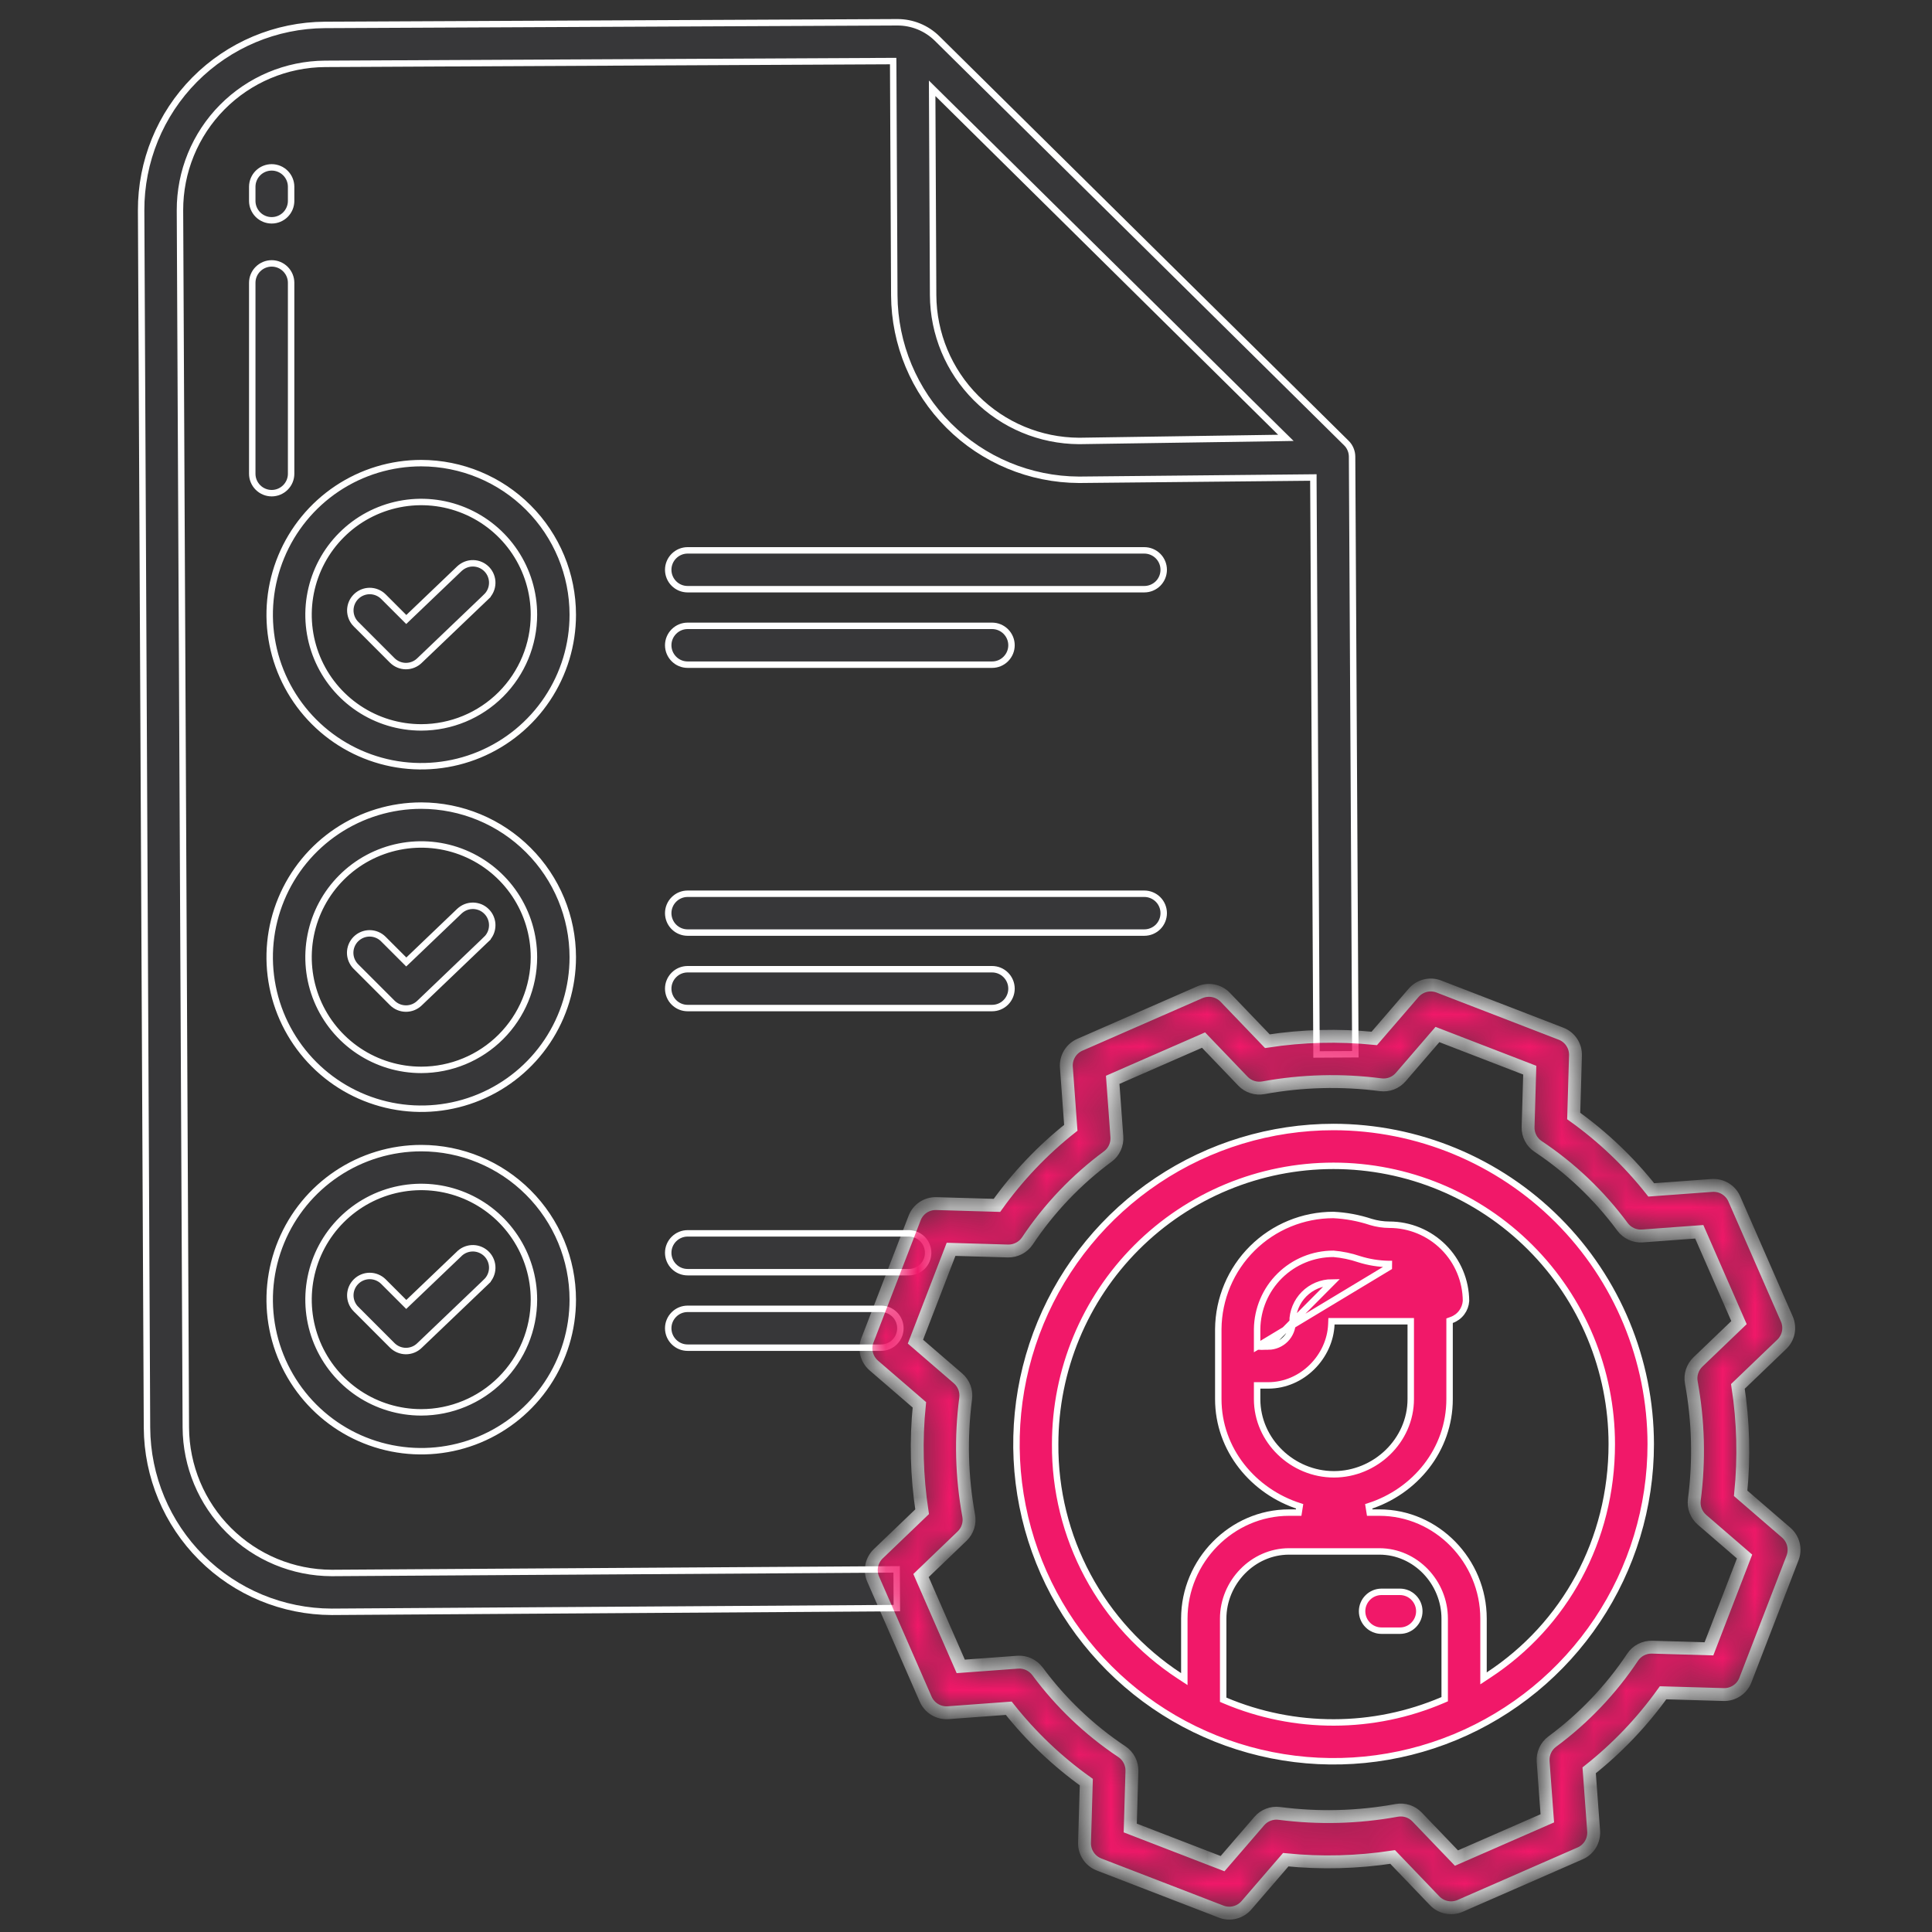
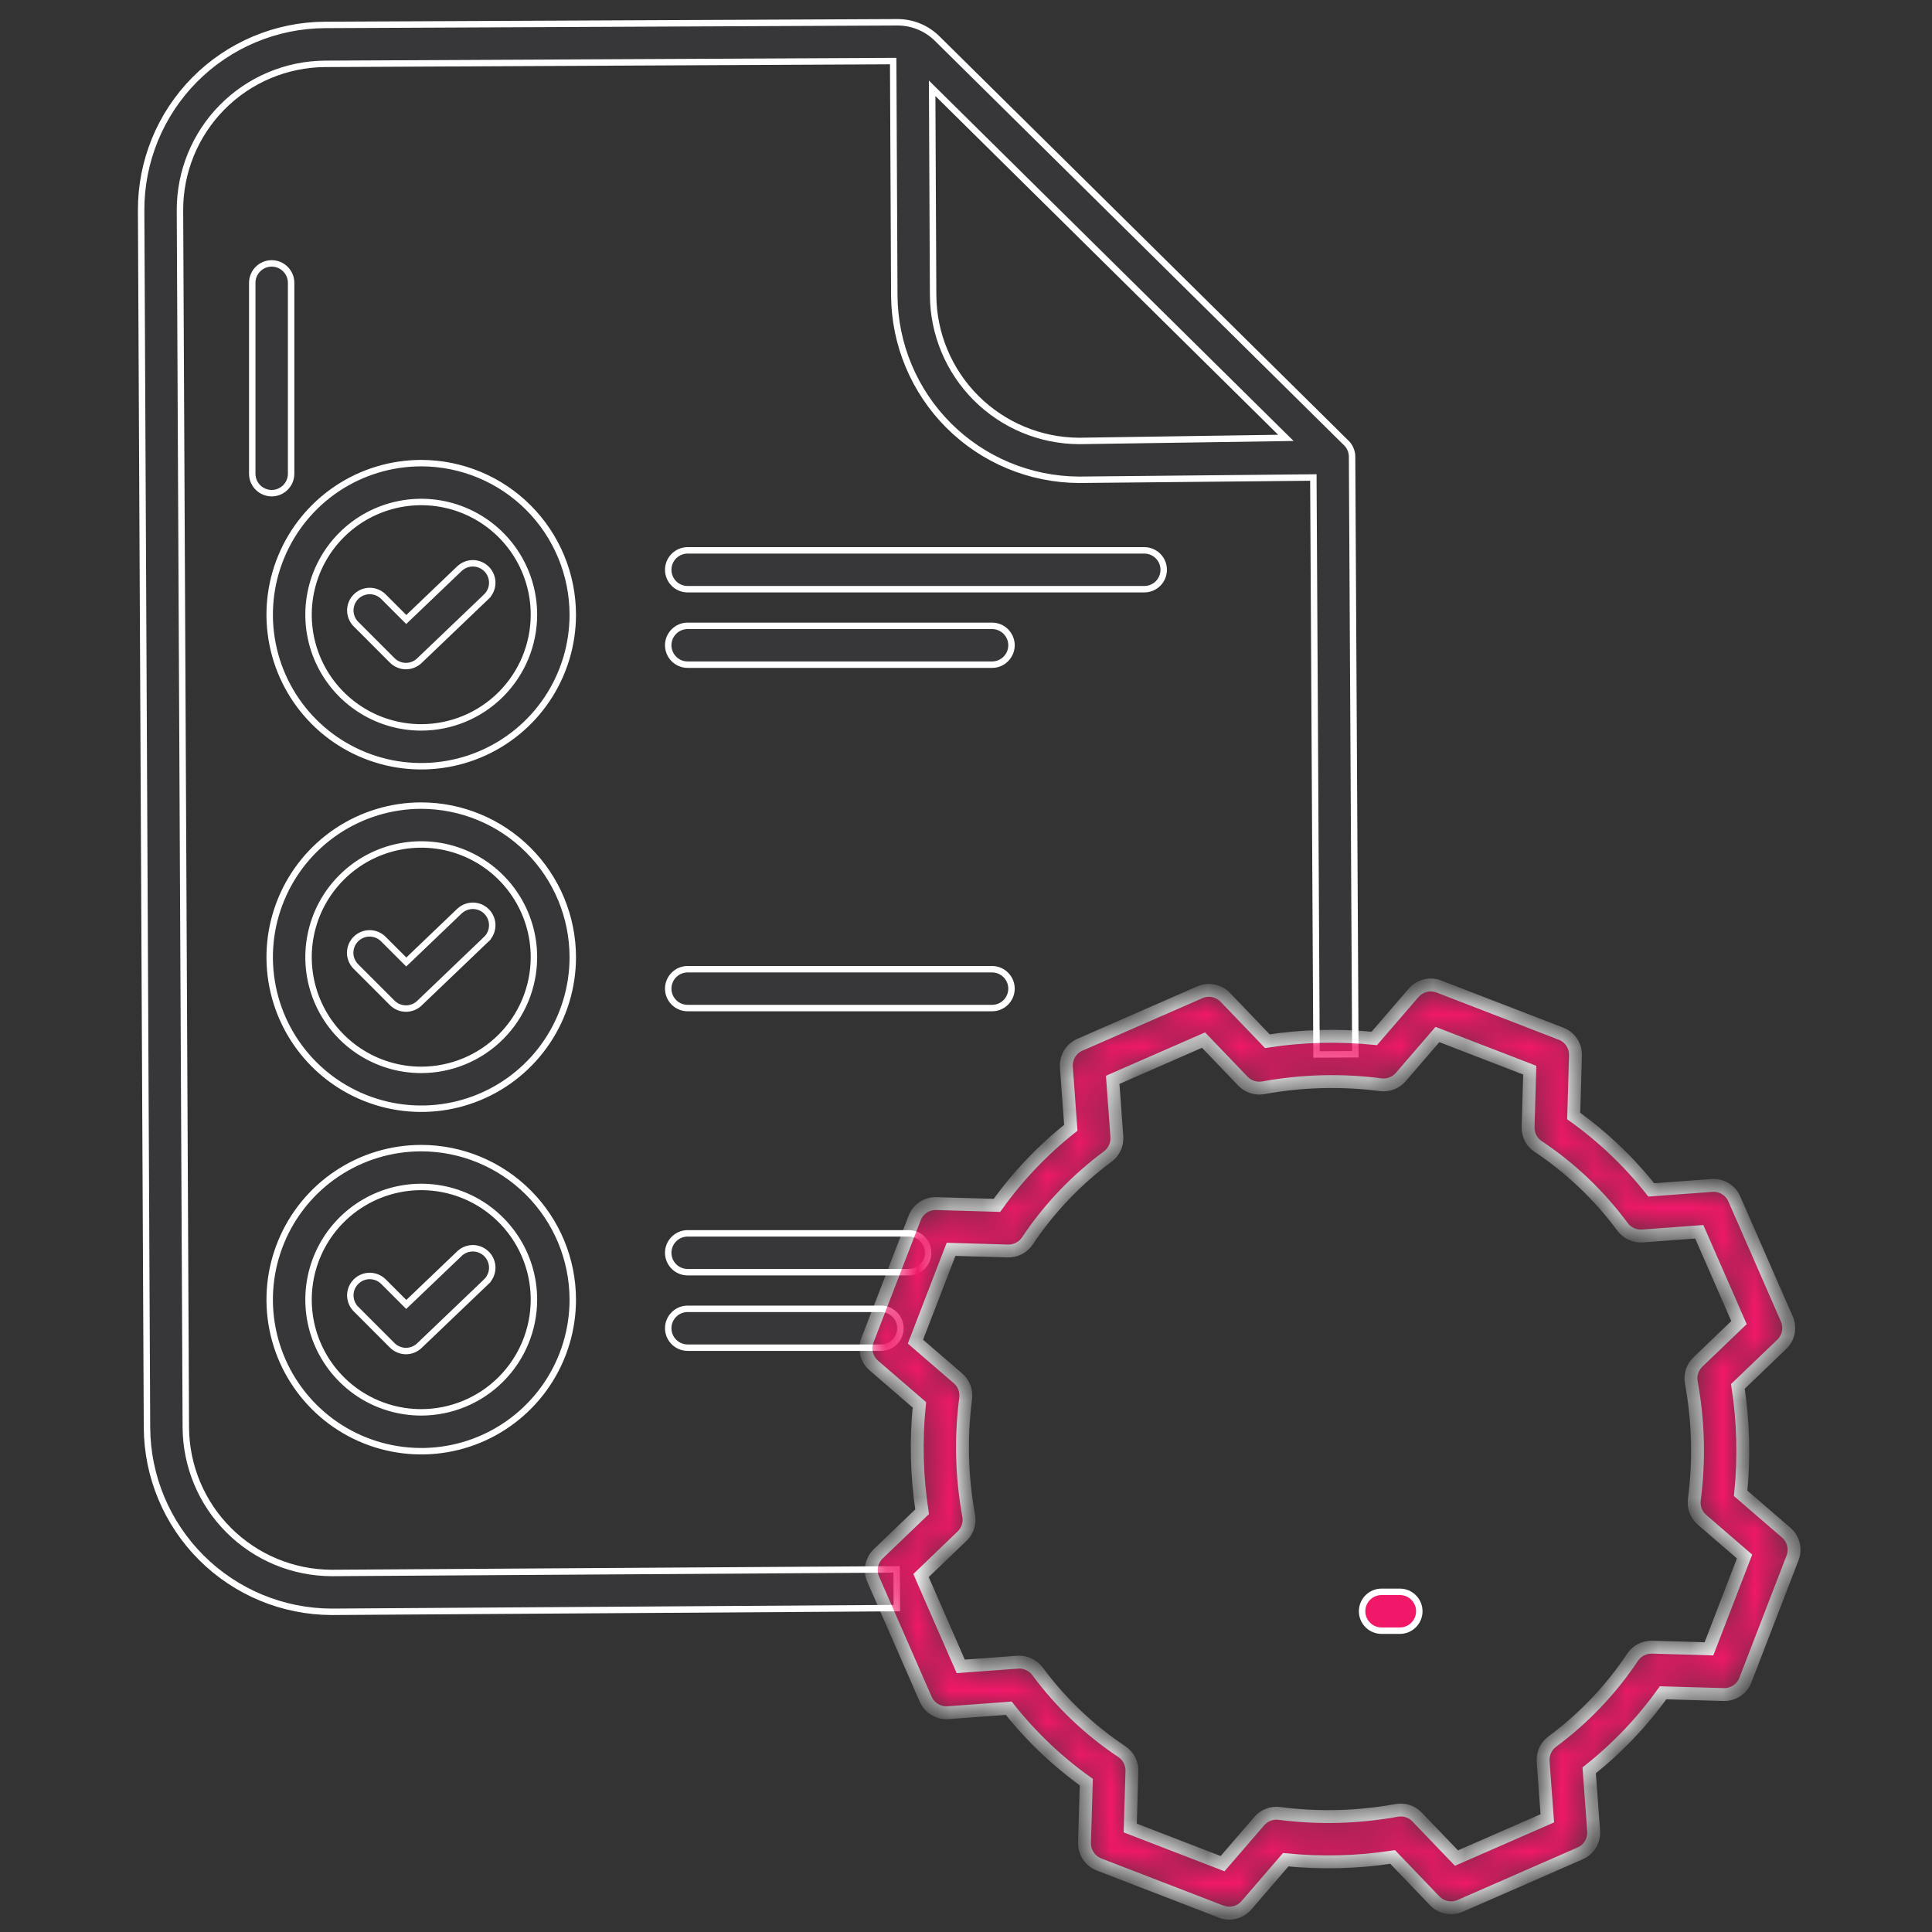
<svg xmlns="http://www.w3.org/2000/svg" width="60" height="60" viewBox="0 0 60 60" fill="none">
  <rect x="0" y="0" width="60" height="60" fill="#333333" stroke="none" />
  <path d="M10.32 48.85L27.846 48.738L27.853 49.941L10.327 50.056H10.326H10.299C8.782 50.052 7.329 49.449 6.255 48.378C5.181 47.307 4.574 45.855 4.565 44.339L4.383 6.534C4.378 5.014 4.975 3.554 6.045 2.474C7.115 1.395 8.569 0.783 10.089 0.774L27.866 0.692L27.866 0.692C28.329 0.69 28.773 0.871 29.103 1.196L41.811 13.758C41.868 13.813 41.913 13.88 41.943 13.953C41.974 14.026 41.99 14.105 41.99 14.184V14.184L42.092 32.74L40.886 32.747L40.788 14.929L40.788 14.829L40.687 14.83L33.534 14.9H33.533H33.506C31.988 14.893 30.535 14.287 29.462 13.215C28.388 12.142 27.781 10.689 27.773 9.172L27.739 1.997L27.738 1.897L27.638 1.897L10.094 1.983L10.094 1.983C8.894 1.991 7.746 2.475 6.901 3.328C6.057 4.181 5.585 5.334 5.589 6.534L5.589 6.535L5.771 44.333L5.771 44.333C5.778 45.53 6.257 46.677 7.105 47.523C7.952 48.369 9.1 48.846 10.297 48.85H10.298L10.319 48.85L10.32 48.85ZM33.527 13.694L33.528 13.694L39.696 13.602L39.934 13.598L39.764 13.431L29.12 2.911L28.949 2.742L28.95 2.983L28.979 9.166V9.166C28.985 10.365 29.464 11.512 30.311 12.36C31.159 13.208 32.306 13.687 33.505 13.694H33.505L33.527 13.694Z" fill="#373739" stroke="white" stroke-width="0.2" />
-   <path d="M8.864 6.666C8.751 6.779 8.597 6.842 8.438 6.842C8.278 6.842 8.124 6.779 8.011 6.666C7.898 6.552 7.834 6.399 7.834 6.239V5.801C7.834 5.641 7.898 5.487 8.011 5.374C8.124 5.261 8.278 5.198 8.438 5.198C8.597 5.198 8.751 5.261 8.864 5.374C8.977 5.487 9.041 5.641 9.041 5.801V6.239C9.041 6.399 8.977 6.552 8.864 6.666Z" fill="#373739" stroke="white" stroke-width="0.2" />
  <path d="M8.011 15.139C7.898 15.026 7.834 14.873 7.834 14.713V8.783C7.834 8.623 7.898 8.47 8.011 8.357C8.124 8.244 8.278 8.18 8.438 8.18C8.597 8.18 8.751 8.244 8.864 8.357C8.977 8.47 9.041 8.623 9.041 8.783V14.713C9.041 14.873 8.977 15.026 8.864 15.139C8.751 15.252 8.597 15.316 8.438 15.316C8.278 15.316 8.124 15.252 8.011 15.139Z" fill="#373739" stroke="white" stroke-width="0.2" />
-   <path d="M35.964 27.933C36.077 28.046 36.14 28.199 36.14 28.359C36.14 28.519 36.077 28.673 35.964 28.786C35.85 28.899 35.697 28.962 35.537 28.962H21.355C21.195 28.962 21.042 28.899 20.929 28.786C20.816 28.673 20.752 28.519 20.752 28.359C20.752 28.199 20.816 28.046 20.929 27.933C21.042 27.82 21.195 27.756 21.355 27.756H35.537C35.697 27.756 35.85 27.82 35.964 27.933Z" fill="#373739" stroke="white" stroke-width="0.2" />
  <path d="M12.548 29.806L12.617 29.875L12.688 29.808L14.267 28.297C14.325 28.243 14.392 28.2 14.466 28.171C14.54 28.142 14.619 28.129 14.698 28.13C14.777 28.132 14.855 28.15 14.928 28.181C15 28.213 15.065 28.259 15.12 28.317C15.175 28.374 15.218 28.441 15.246 28.515C15.275 28.589 15.289 28.668 15.287 28.747C15.285 28.826 15.268 28.904 15.236 28.977C15.204 29.049 15.158 29.115 15.101 29.169L15.17 29.242L15.101 29.169L13.025 31.155L13.025 31.155C12.911 31.264 12.759 31.324 12.601 31.322C12.443 31.32 12.293 31.257 12.181 31.145L12.181 31.145L11.052 30.016L11.052 30.016C10.996 29.96 10.952 29.893 10.921 29.82C10.891 29.747 10.875 29.669 10.875 29.59C10.875 29.51 10.891 29.432 10.921 29.359C10.952 29.285 10.996 29.219 11.052 29.163C11.108 29.107 11.175 29.063 11.248 29.032C11.321 29.002 11.399 28.986 11.479 28.986C11.558 28.986 11.636 29.002 11.709 29.032C11.783 29.062 11.849 29.107 11.905 29.163L12.548 29.806Z" fill="#373739" stroke="white" stroke-width="0.2" />
  <path d="M13.082 33.226H13.082C14.01 33.225 14.9 32.856 15.556 32.2C16.212 31.544 16.581 30.654 16.582 29.726V29.726C16.582 29.034 16.377 28.357 15.992 27.781C15.608 27.206 15.061 26.757 14.421 26.492C13.782 26.227 13.078 26.158 12.399 26.293C11.72 26.428 11.096 26.761 10.607 27.251C10.117 27.74 9.784 28.364 9.649 29.043C9.514 29.722 9.583 30.426 9.848 31.066C10.113 31.705 10.562 32.252 11.137 32.636C11.713 33.021 12.39 33.226 13.082 33.226ZM10.467 25.813C11.241 25.296 12.151 25.019 13.082 25.019C14.33 25.021 15.526 25.517 16.408 26.4C17.291 27.282 17.787 28.478 17.788 29.726C17.788 30.657 17.512 31.567 16.995 32.341C16.478 33.115 15.743 33.718 14.883 34.074C14.023 34.431 13.077 34.524 12.164 34.342C11.251 34.16 10.412 33.712 9.754 33.054C9.096 32.396 8.647 31.557 8.466 30.644C8.284 29.731 8.377 28.785 8.734 27.925C9.09 27.065 9.693 26.33 10.467 25.813Z" fill="#373739" stroke="white" stroke-width="0.2" />
  <path d="M31.236 30.277C31.349 30.39 31.413 30.543 31.413 30.703C31.413 30.863 31.349 31.017 31.236 31.13C31.123 31.243 30.97 31.306 30.81 31.306H21.355C21.195 31.306 21.042 31.243 20.929 31.13C20.816 31.017 20.752 30.863 20.752 30.703C20.752 30.543 20.816 30.39 20.929 30.277C21.042 30.163 21.195 30.1 21.355 30.1H30.81C30.97 30.1 31.123 30.163 31.236 30.277Z" fill="#373739" stroke="white" stroke-width="0.2" />
  <path d="M28.648 38.48C28.761 38.593 28.824 38.746 28.824 38.906C28.824 39.066 28.761 39.22 28.648 39.333C28.534 39.446 28.381 39.509 28.221 39.509H21.355C21.195 39.509 21.042 39.446 20.929 39.333C20.816 39.22 20.752 39.066 20.752 38.906C20.752 38.746 20.816 38.593 20.929 38.48C21.042 38.367 21.195 38.303 21.355 38.303H28.221C28.381 38.303 28.534 38.367 28.648 38.48Z" fill="#373739" stroke="white" stroke-width="0.2" />
  <path d="M14.267 38.934L14.282 38.919C14.396 38.818 14.544 38.763 14.698 38.766C14.857 38.77 15.009 38.837 15.12 38.952C15.23 39.068 15.291 39.223 15.287 39.383C15.283 39.543 15.216 39.695 15.101 39.805L15.17 39.877L15.101 39.805L13.024 41.79C12.911 41.899 12.759 41.959 12.601 41.958C12.443 41.956 12.293 41.892 12.181 41.781L12.181 41.781L11.053 40.652C11.052 40.652 11.052 40.652 11.052 40.652C10.941 40.539 10.879 40.386 10.879 40.227C10.88 40.068 10.943 39.915 11.056 39.803C11.168 39.69 11.321 39.627 11.48 39.626C11.639 39.626 11.792 39.688 11.905 39.799L12.548 40.442L12.617 40.511L12.688 40.443L14.267 38.934Z" fill="#373739" stroke="white" stroke-width="0.2" />
  <path d="M13.082 43.862H13.082C14.01 43.861 14.9 43.492 15.556 42.836C16.212 42.18 16.581 41.29 16.582 40.362V40.362C16.582 39.67 16.377 38.993 15.992 38.418C15.608 37.842 15.061 37.393 14.421 37.128C13.782 36.863 13.078 36.794 12.399 36.929C11.72 37.064 11.096 37.398 10.607 37.887C10.117 38.377 9.784 39 9.649 39.679C9.514 40.358 9.583 41.062 9.848 41.702C10.113 42.341 10.562 42.888 11.137 43.273C11.713 43.657 12.39 43.862 13.082 43.862ZM10.467 36.449C11.241 35.932 12.151 35.656 13.082 35.656C14.33 35.657 15.526 36.153 16.408 37.036C17.291 37.918 17.787 39.114 17.788 40.362C17.788 41.293 17.512 42.203 16.995 42.977C16.478 43.751 15.743 44.354 14.883 44.711C14.023 45.067 13.077 45.16 12.164 44.978C11.251 44.797 10.412 44.349 9.754 43.69C9.096 43.032 8.647 42.193 8.466 41.28C8.284 40.367 8.377 39.421 8.734 38.561C9.09 37.701 9.693 36.966 10.467 36.449Z" fill="#373739" stroke="white" stroke-width="0.2" />
  <path d="M20.929 40.824C21.042 40.71 21.195 40.647 21.355 40.647H27.359C27.519 40.647 27.673 40.71 27.786 40.824C27.899 40.937 27.962 41.09 27.962 41.25C27.962 41.41 27.899 41.563 27.786 41.676C27.673 41.79 27.519 41.853 27.359 41.853H21.355C21.195 41.853 21.042 41.79 20.929 41.676C20.816 41.563 20.752 41.41 20.752 41.25C20.752 41.09 20.816 40.937 20.929 40.824Z" fill="#373739" stroke="white" stroke-width="0.2" />
  <path d="M21.355 17.092H35.537C35.697 17.092 35.85 17.156 35.964 17.269C36.077 17.382 36.14 17.535 36.14 17.695C36.14 17.855 36.077 18.009 35.964 18.122C35.85 18.235 35.697 18.298 35.537 18.298H21.355C21.195 18.298 21.042 18.235 20.929 18.122C20.816 18.009 20.752 17.855 20.752 17.695C20.752 17.535 20.816 17.382 20.929 17.269C21.042 17.156 21.195 17.092 21.355 17.092Z" fill="#373739" stroke="white" stroke-width="0.2" />
  <path d="M12.548 19.17L12.617 19.239L12.688 19.171L14.267 17.661C14.267 17.661 14.267 17.661 14.267 17.661C14.325 17.607 14.392 17.564 14.466 17.535C14.54 17.506 14.618 17.492 14.698 17.494C14.777 17.496 14.855 17.513 14.927 17.545C15 17.577 15.065 17.623 15.12 17.68C15.175 17.738 15.218 17.805 15.246 17.879C15.275 17.953 15.289 18.032 15.287 18.111C15.285 18.19 15.268 18.268 15.236 18.34C15.204 18.413 15.158 18.478 15.101 18.533L15.17 18.605L15.101 18.533L13.024 20.518C12.911 20.627 12.759 20.687 12.601 20.686C12.443 20.684 12.293 20.62 12.181 20.509L12.181 20.509L11.053 19.38C11.052 19.38 11.052 19.38 11.052 19.38C10.941 19.267 10.879 19.114 10.879 18.955C10.88 18.796 10.943 18.643 11.056 18.531C11.168 18.418 11.321 18.355 11.48 18.354C11.639 18.354 11.792 18.416 11.905 18.527L12.548 19.17Z" fill="#373739" stroke="white" stroke-width="0.2" />
  <path d="M13.082 22.59H13.082C14.01 22.589 14.9 22.22 15.556 21.564C16.212 20.907 16.581 20.018 16.582 19.09V19.09C16.582 18.398 16.377 17.721 15.992 17.145C15.608 16.57 15.061 16.121 14.421 15.856C13.782 15.591 13.078 15.522 12.399 15.657C11.72 15.792 11.096 16.125 10.607 16.615C10.117 17.104 9.784 17.728 9.649 18.407C9.514 19.086 9.583 19.79 9.848 20.429C10.113 21.069 10.562 21.616 11.137 22C11.713 22.385 12.39 22.59 13.082 22.59ZM10.467 15.176C11.241 14.659 12.151 14.383 13.082 14.383C14.33 14.385 15.526 14.881 16.408 15.763C17.291 16.646 17.787 17.842 17.788 19.09C17.788 20.021 17.512 20.931 16.995 21.705C16.478 22.479 15.743 23.082 14.883 23.438C14.023 23.794 13.077 23.887 12.164 23.706C11.251 23.524 10.412 23.076 9.754 22.418C9.096 21.76 8.647 20.921 8.466 20.008C8.284 19.095 8.377 18.149 8.734 17.289C9.09 16.429 9.693 15.694 10.467 15.176Z" fill="#373739" stroke="white" stroke-width="0.2" />
  <path d="M30.81 20.642H21.355C21.195 20.642 21.042 20.579 20.929 20.465C20.816 20.352 20.752 20.199 20.752 20.039C20.752 19.879 20.816 19.726 20.929 19.613C21.042 19.5 21.195 19.436 21.355 19.436H30.81C30.97 19.436 31.123 19.5 31.236 19.613C31.349 19.726 31.413 19.879 31.413 20.039C31.413 20.199 31.349 20.352 31.236 20.465C31.123 20.579 30.97 20.642 30.81 20.642Z" fill="#373739" stroke="white" stroke-width="0.2" />
-   <path d="M39.041 41.819V41.719V41.276V41.275H39.041C39.049 40.653 39.301 40.058 39.744 39.621C40.187 39.184 40.784 38.938 41.407 38.939L41.415 38.939L41.415 38.939C41.684 38.962 41.95 39.017 42.206 39.104C42.506 39.199 42.818 39.249 43.131 39.254C43.132 39.254 43.132 39.254 43.132 39.254L43.131 39.354L39.041 41.819ZM39.041 41.819H39.141M39.041 41.819H39.141M39.141 41.819L39.389 41.819L39.39 41.819M39.141 41.819L39.39 41.819M39.39 41.819C39.59 41.816 39.781 41.735 39.922 41.593C40.062 41.45 40.141 41.258 40.141 41.058L39.39 41.819ZM44.806 52.796L44.866 52.77V52.704V50.267C44.866 49.146 43.964 48.181 42.836 48.181H40.033C38.907 48.181 37.987 49.145 37.987 50.267V52.721V52.787L38.048 52.813C39.117 53.264 40.267 53.495 41.428 53.492C42.59 53.49 43.738 53.253 44.806 52.796ZM41.446 41.033H41.35L41.346 41.129C41.305 42.133 40.44 43.025 39.389 43.025H39.141H39.041V43.125V43.449C39.041 44.741 40.14 45.786 41.426 45.786C42.712 45.786 43.812 44.741 43.812 43.449V41.133V41.033H43.712H41.446ZM46.072 51.938V52.123L46.227 52.021C48.599 50.466 50.054 47.831 50.055 44.849C50.055 42.557 49.144 40.359 47.523 38.738C45.902 37.117 43.704 36.206 41.412 36.206C39.119 36.206 36.921 37.117 35.3 38.738C33.679 40.359 32.769 42.557 32.769 44.849C32.759 46.275 33.106 47.681 33.78 48.938C34.454 50.195 35.432 51.263 36.626 52.045L36.78 52.146V51.961V50.267C36.78 48.476 38.246 46.975 40.033 46.975H40.331L40.362 46.78C38.927 46.323 37.835 45.025 37.835 43.449V41.276C37.843 40.334 38.223 39.432 38.892 38.769C39.561 38.105 40.465 37.733 41.407 37.732C41.803 37.751 42.195 37.824 42.571 37.948L42.571 37.948L42.574 37.949C42.76 38.005 42.953 38.034 43.148 38.035H43.148C43.777 38.035 44.381 38.285 44.827 38.729C45.272 39.172 45.524 39.773 45.528 40.401C45.519 40.532 45.473 40.657 45.395 40.761C45.316 40.867 45.208 40.947 45.084 40.992L45.018 41.016V41.086V43.449C45.018 45.026 43.942 46.323 42.507 46.78L42.538 46.975H42.836C44.623 46.975 46.072 48.475 46.072 50.267V51.938ZM35.944 36.66C37.564 35.578 39.468 35 41.416 35C44.027 35.003 46.531 36.042 48.377 37.888C50.224 39.734 51.262 42.238 51.265 44.849C51.265 46.797 50.688 48.701 49.605 50.321C48.523 51.941 46.985 53.203 45.185 53.949C43.385 54.694 41.405 54.889 39.495 54.509C37.584 54.129 35.829 53.191 34.452 51.814C33.074 50.436 32.136 48.681 31.756 46.771C31.376 44.86 31.571 42.88 32.316 41.08C33.062 39.28 34.324 37.742 35.944 36.66ZM40.499 40.19C40.729 39.959 41.04 39.829 41.365 39.827L40.141 41.058C40.141 40.733 40.27 40.421 40.499 40.19Z" fill="#F11869" stroke="white" stroke-width="0.2" />
  <path d="M42.904 49.436H43.475C43.635 49.436 43.788 49.499 43.901 49.613C44.014 49.726 44.078 49.879 44.078 50.039C44.078 50.199 44.014 50.352 43.901 50.465C43.788 50.579 43.635 50.642 43.475 50.642H42.904C42.744 50.642 42.591 50.579 42.478 50.465C42.365 50.352 42.301 50.199 42.301 50.039C42.301 49.879 42.365 49.726 42.478 49.613C42.591 49.499 42.744 49.436 42.904 49.436Z" fill="#F11869" stroke="white" stroke-width="0.2" />
  <mask id="path-18-inside-1_5006_20533" fill="white">
    <path d="M54.058 46.377C54.169 45.271 54.141 44.155 53.972 43.056L55.334 41.75C55.438 41.65 55.509 41.521 55.537 41.38C55.565 41.239 55.549 41.092 55.491 40.961L53.861 37.234C53.803 37.101 53.705 36.989 53.58 36.914C53.455 36.839 53.31 36.804 53.165 36.815L51.281 36.953C50.59 36.079 49.779 35.307 48.873 34.659L48.928 32.778C48.932 32.633 48.892 32.489 48.811 32.368C48.731 32.247 48.614 32.154 48.479 32.102L44.685 30.637C44.55 30.585 44.402 30.576 44.262 30.611C44.121 30.647 43.995 30.724 43.9 30.834L42.68 32.249C41.574 32.138 40.458 32.166 39.359 32.335L38.052 30.973C37.952 30.869 37.823 30.798 37.682 30.77C37.541 30.742 37.395 30.758 37.263 30.815L33.536 32.446C33.403 32.504 33.291 32.602 33.216 32.727C33.141 32.852 33.106 32.996 33.117 33.142L33.255 35.025C32.381 35.716 31.609 36.527 30.961 37.434L29.08 37.379C28.935 37.374 28.791 37.415 28.67 37.495C28.549 37.576 28.456 37.692 28.404 37.828L26.94 41.621C26.887 41.757 26.878 41.904 26.914 42.045C26.949 42.186 27.027 42.312 27.136 42.407L28.552 43.628C28.44 44.734 28.469 45.849 28.637 46.948L27.275 48.254C27.171 48.354 27.101 48.483 27.072 48.624C27.044 48.765 27.06 48.912 27.118 49.044L28.748 52.77C28.807 52.904 28.905 53.015 29.03 53.09C29.154 53.166 29.299 53.2 29.444 53.19L31.328 53.051C32.019 53.925 32.83 54.697 33.736 55.345L33.681 57.226C33.677 57.371 33.718 57.514 33.798 57.636C33.879 57.757 33.995 57.85 34.13 57.903L37.924 59.367C38.059 59.419 38.207 59.429 38.347 59.393C38.488 59.358 38.614 59.28 38.709 59.171L39.93 57.755C41.036 57.867 42.151 57.838 43.25 57.67L44.556 59.032C44.656 59.136 44.785 59.206 44.926 59.234C45.068 59.263 45.214 59.247 45.346 59.189L49.072 57.559C49.206 57.501 49.318 57.402 49.393 57.278C49.468 57.153 49.502 57.008 49.492 56.863L49.353 54.979C50.227 54.288 51 53.477 51.648 52.571L53.529 52.626C53.674 52.63 53.817 52.589 53.938 52.508C54.06 52.428 54.153 52.312 54.205 52.176L55.669 48.383C55.721 48.248 55.73 48.1 55.695 47.959C55.66 47.819 55.582 47.693 55.473 47.598L54.058 46.377ZM53.073 51.206L51.307 51.154C51.188 51.151 51.07 51.177 50.964 51.232C50.858 51.287 50.768 51.367 50.702 51.467C50.028 52.478 49.184 53.364 48.207 54.086C48.111 54.157 48.035 54.251 47.986 54.358C47.936 54.466 47.915 54.585 47.923 54.703L48.053 56.47L45.232 57.704L44.008 56.428C43.928 56.344 43.828 56.281 43.717 56.245C43.606 56.209 43.489 56.202 43.374 56.223C42.172 56.443 40.943 56.474 39.732 56.317C39.616 56.301 39.499 56.315 39.39 56.357C39.281 56.398 39.185 56.466 39.109 56.554L37.968 57.877L35.101 56.77L35.153 55.005C35.157 54.886 35.13 54.767 35.075 54.661C35.02 54.556 34.94 54.465 34.84 54.399C33.829 53.726 32.943 52.881 32.221 51.904C32.15 51.809 32.056 51.733 31.948 51.683C31.841 51.634 31.722 51.612 31.604 51.621L29.837 51.751L28.603 48.93L29.879 47.706C29.963 47.625 30.026 47.525 30.061 47.415C30.097 47.304 30.105 47.186 30.084 47.072C29.864 45.87 29.832 44.641 29.99 43.429C30.005 43.314 29.991 43.196 29.95 43.088C29.908 42.979 29.84 42.882 29.752 42.806L28.43 41.666L29.536 38.799L31.302 38.851C31.421 38.854 31.538 38.826 31.644 38.772C31.75 38.717 31.841 38.637 31.907 38.538C32.581 37.526 33.425 36.64 34.402 35.918C34.498 35.848 34.574 35.754 34.623 35.646C34.673 35.538 34.694 35.42 34.685 35.301L34.556 33.535L37.377 32.301L38.6 33.577C38.681 33.661 38.781 33.724 38.892 33.759C39.002 33.795 39.12 33.803 39.234 33.782C40.437 33.562 41.666 33.53 42.878 33.688C42.993 33.703 43.111 33.689 43.219 33.648C43.328 33.606 43.425 33.538 43.501 33.45L44.641 32.128L47.508 33.235L47.456 35C47.452 35.119 47.479 35.237 47.534 35.343C47.589 35.449 47.669 35.539 47.769 35.605C48.78 36.279 49.666 37.123 50.388 38.1C50.459 38.196 50.553 38.272 50.66 38.321C50.768 38.371 50.887 38.392 51.005 38.384L52.772 38.254L54.006 41.075L52.73 42.298C52.646 42.379 52.584 42.479 52.548 42.59C52.512 42.7 52.504 42.818 52.525 42.932C52.745 44.134 52.777 45.363 52.619 46.575C52.604 46.69 52.618 46.808 52.659 46.916C52.701 47.025 52.769 47.122 52.857 47.198L54.179 48.339L53.073 51.206Z" />
  </mask>
  <path d="M54.058 46.377C54.169 45.271 54.141 44.155 53.972 43.056L55.334 41.75C55.438 41.65 55.509 41.521 55.537 41.38C55.565 41.239 55.549 41.092 55.491 40.961L53.861 37.234C53.803 37.101 53.705 36.989 53.58 36.914C53.455 36.839 53.31 36.804 53.165 36.815L51.281 36.953C50.59 36.079 49.779 35.307 48.873 34.659L48.928 32.778C48.932 32.633 48.892 32.489 48.811 32.368C48.731 32.247 48.614 32.154 48.479 32.102L44.685 30.637C44.55 30.585 44.402 30.576 44.262 30.611C44.121 30.647 43.995 30.724 43.9 30.834L42.68 32.249C41.574 32.138 40.458 32.166 39.359 32.335L38.052 30.973C37.952 30.869 37.823 30.798 37.682 30.77C37.541 30.742 37.395 30.758 37.263 30.815L33.536 32.446C33.403 32.504 33.291 32.602 33.216 32.727C33.141 32.852 33.106 32.996 33.117 33.142L33.255 35.025C32.381 35.716 31.609 36.527 30.961 37.434L29.08 37.379C28.935 37.374 28.791 37.415 28.67 37.495C28.549 37.576 28.456 37.692 28.404 37.828L26.94 41.621C26.887 41.757 26.878 41.904 26.914 42.045C26.949 42.186 27.027 42.312 27.136 42.407L28.552 43.628C28.44 44.734 28.469 45.849 28.637 46.948L27.275 48.254C27.171 48.354 27.101 48.483 27.072 48.624C27.044 48.765 27.06 48.912 27.118 49.044L28.748 52.77C28.807 52.904 28.905 53.015 29.03 53.09C29.154 53.166 29.299 53.2 29.444 53.19L31.328 53.051C32.019 53.925 32.83 54.697 33.736 55.345L33.681 57.226C33.677 57.371 33.718 57.514 33.798 57.636C33.879 57.757 33.995 57.85 34.13 57.903L37.924 59.367C38.059 59.419 38.207 59.429 38.347 59.393C38.488 59.358 38.614 59.28 38.709 59.171L39.93 57.755C41.036 57.867 42.151 57.838 43.25 57.67L44.556 59.032C44.656 59.136 44.785 59.206 44.926 59.234C45.068 59.263 45.214 59.247 45.346 59.189L49.072 57.559C49.206 57.501 49.318 57.402 49.393 57.278C49.468 57.153 49.502 57.008 49.492 56.863L49.353 54.979C50.227 54.288 51 53.477 51.648 52.571L53.529 52.626C53.674 52.63 53.817 52.589 53.938 52.508C54.06 52.428 54.153 52.312 54.205 52.176L55.669 48.383C55.721 48.248 55.73 48.1 55.695 47.959C55.66 47.819 55.582 47.693 55.473 47.598L54.058 46.377ZM53.073 51.206L51.307 51.154C51.188 51.151 51.07 51.177 50.964 51.232C50.858 51.287 50.768 51.367 50.702 51.467C50.028 52.478 49.184 53.364 48.207 54.086C48.111 54.157 48.035 54.251 47.986 54.358C47.936 54.466 47.915 54.585 47.923 54.703L48.053 56.47L45.232 57.704L44.008 56.428C43.928 56.344 43.828 56.281 43.717 56.245C43.606 56.209 43.489 56.202 43.374 56.223C42.172 56.443 40.943 56.474 39.732 56.317C39.616 56.301 39.499 56.315 39.39 56.357C39.281 56.398 39.185 56.466 39.109 56.554L37.968 57.877L35.101 56.77L35.153 55.005C35.157 54.886 35.13 54.767 35.075 54.661C35.02 54.556 34.94 54.465 34.84 54.399C33.829 53.726 32.943 52.881 32.221 51.904C32.15 51.809 32.056 51.733 31.948 51.683C31.841 51.634 31.722 51.612 31.604 51.621L29.837 51.751L28.603 48.93L29.879 47.706C29.963 47.625 30.026 47.525 30.061 47.415C30.097 47.304 30.105 47.186 30.084 47.072C29.864 45.87 29.832 44.641 29.99 43.429C30.005 43.314 29.991 43.196 29.95 43.088C29.908 42.979 29.84 42.882 29.752 42.806L28.43 41.666L29.536 38.799L31.302 38.851C31.421 38.854 31.538 38.826 31.644 38.772C31.75 38.717 31.841 38.637 31.907 38.538C32.581 37.526 33.425 36.64 34.402 35.918C34.498 35.848 34.574 35.754 34.623 35.646C34.673 35.538 34.694 35.42 34.685 35.301L34.556 33.535L37.377 32.301L38.6 33.577C38.681 33.661 38.781 33.724 38.892 33.759C39.002 33.795 39.12 33.803 39.234 33.782C40.437 33.562 41.666 33.53 42.878 33.688C42.993 33.703 43.111 33.689 43.219 33.648C43.328 33.606 43.425 33.538 43.501 33.45L44.641 32.128L47.508 33.235L47.456 35C47.452 35.119 47.479 35.237 47.534 35.343C47.589 35.449 47.669 35.539 47.769 35.605C48.78 36.279 49.666 37.123 50.388 38.1C50.459 38.196 50.553 38.272 50.66 38.321C50.768 38.371 50.887 38.392 51.005 38.384L52.772 38.254L54.006 41.075L52.73 42.298C52.646 42.379 52.584 42.479 52.548 42.59C52.512 42.7 52.504 42.818 52.525 42.932C52.745 44.134 52.777 45.363 52.619 46.575C52.604 46.69 52.618 46.808 52.659 46.916C52.701 47.025 52.769 47.122 52.857 47.198L54.179 48.339L53.073 51.206Z" fill="#F11869" stroke="white" stroke-width="0.4" mask="url(#path-18-inside-1_5006_20533)" />
</svg>